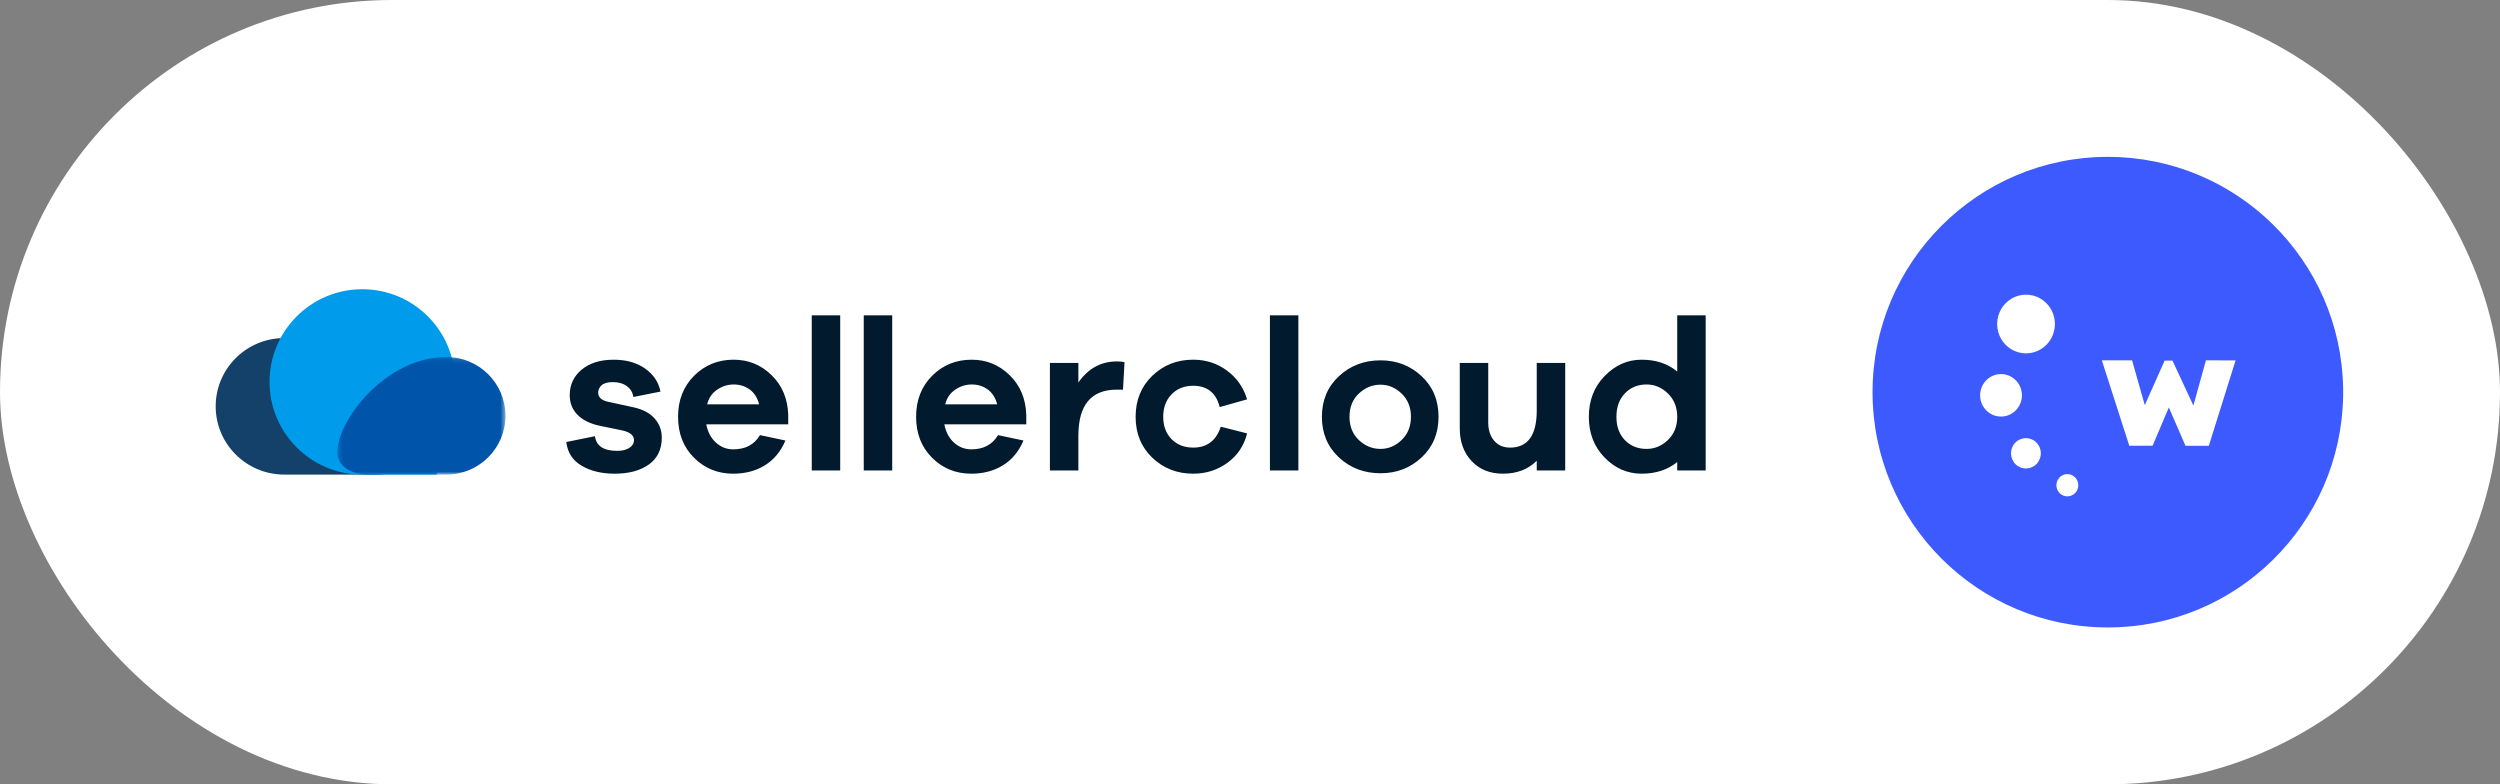
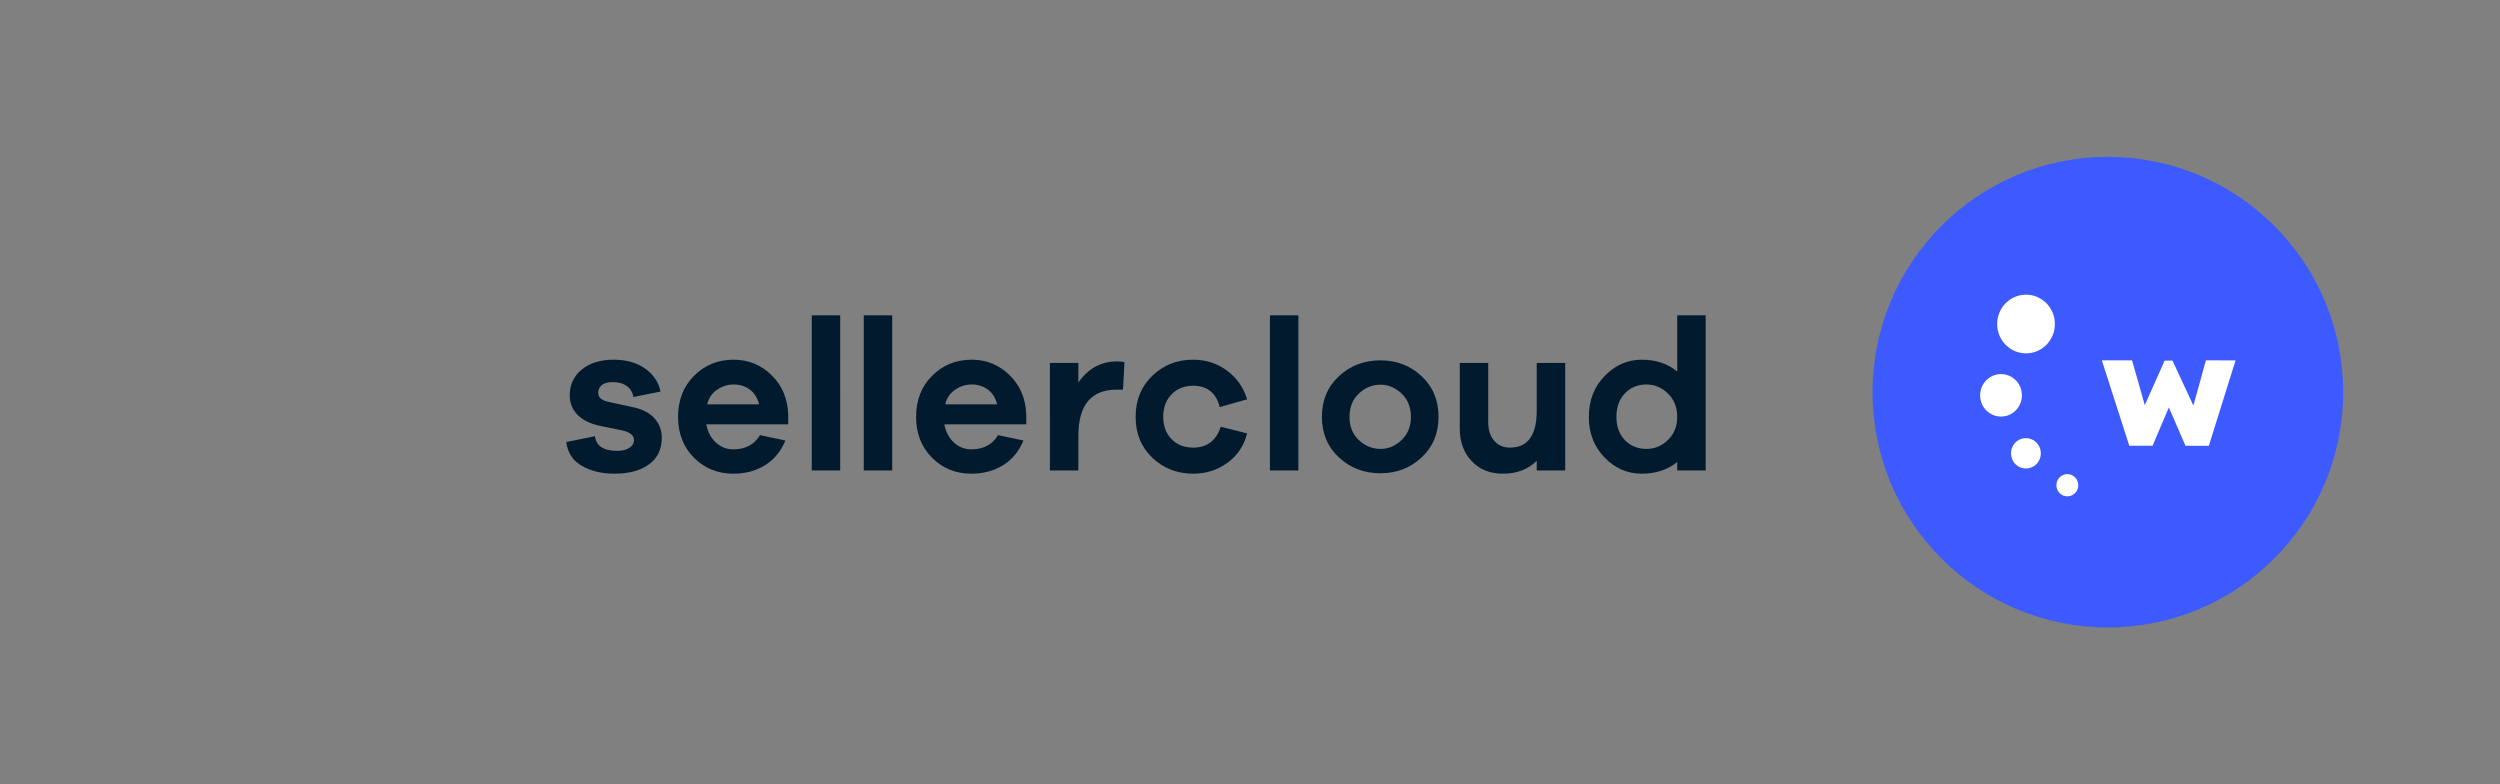
<svg xmlns="http://www.w3.org/2000/svg" xmlns:xlink="http://www.w3.org/1999/xlink" width="510" height="160" viewBox="0 0 510 160">
  <rect x="0" y="0" width="510" height="160" fill="#808080" stroke="none" />
  <defs>
-     <path id="prefix__a" d="M0.233 0.114L34.524 0.114 34.524 24.107 0.233 24.107z" />
-   </defs>
+     </defs>
  <g fill="none" fill-rule="evenodd">
-     <rect width="510" height="160" fill="#FFF" rx="80" />
    <g>
-       <path fill="#134169" d="M13.989 9.965C6.263 9.972-.001 16.2-.001 23.89c0 7.69 6.264 13.924 13.99 13.924H32.68s4.971.209 6.616-3.166c2.92-5.988-9.225-24.696-25.308-24.682" transform="translate(44 59)" />
-       <path fill="#009ceb" d="M48.82 18.908C48.82 8.466 40.35 0 29.903 0 19.456 0 10.986 8.466 10.986 18.908c0 10.443 8.47 18.908 18.917 18.908h15.162s3.755-13.997 3.755-18.908" transform="translate(44 59)" />
      <g transform="translate(44 59) translate(24.592 13.708)">
        <mask id="prefix__b" fill="#fff">
          <use xlink:href="#prefix__a" />
        </mask>
        <path fill="#0055aa" d="M22.471.114c6.657.006 12.053 5.371 12.053 11.997 0 6.626-5.396 11.997-12.053 11.997H6.367S2.16 24.123.666 21.38C-2.081 16.338 8.614.102 22.471.114" mask="url(#prefix__b)" />
      </g>
      <path fill="#011a2d" d="M291.909 32.578c1.642 0 3.093-.608 4.354-1.825 1.26-1.216 1.891-2.792 1.891-4.725 0-1.935-.63-3.517-1.891-4.748-1.261-1.231-2.712-1.847-4.354-1.847-1.789 0-3.263.601-4.42 1.803-1.16 1.202-1.738 2.799-1.738 4.792 0 1.992.579 3.582 1.737 4.77 1.158 1.186 2.632 1.78 4.42 1.78zm12.05-27.256v31.652h-5.805v-1.715c-1.964 1.583-4.383 2.374-7.257 2.374-2.903 0-5.425-1.1-7.565-3.297-2.14-2.198-3.21-4.967-3.21-8.308s1.077-6.118 3.232-8.33c2.155-2.213 4.67-3.32 7.543-3.32 2.903 0 5.322.806 7.257 2.418V5.322h5.805zm-28.658 9.715v21.937h-5.806v-1.979c-1.759 1.759-4.06 2.638-6.905 2.638-2.639 0-4.765-.857-6.377-2.572-1.613-1.714-2.42-3.934-2.42-6.66V15.037h5.807v12.134c0 1.553.402 2.798 1.209 3.736.806.938 1.884 1.406 3.233 1.406 3.635 0 5.453-2.52 5.453-7.56v-9.716h5.806zm-37.67 17.54c1.612 0 3.049-.607 4.31-1.824 1.26-1.216 1.891-2.792 1.891-4.725 0-1.935-.63-3.51-1.891-4.726-1.261-1.216-2.698-1.825-4.31-1.825-1.672 0-3.145.601-4.42 1.803-1.276 1.202-1.914 2.784-1.914 4.748 0 1.963.638 3.546 1.913 4.747 1.276 1.202 2.749 1.803 4.42 1.803zm0-18.067c3.283 0 6.076 1.077 8.378 3.23 2.301 2.155 3.452 4.918 3.452 8.288s-1.15 6.132-3.452 8.286-5.095 3.231-8.379 3.231c-3.342 0-6.172-1.077-8.488-3.231-2.317-2.154-3.474-4.916-3.474-8.286 0-3.37 1.157-6.133 3.474-8.287 2.316-2.154 5.146-3.231 8.488-3.231zm-22.567 22.464h5.805V5.322h-5.805v31.652zm-15.653-4.66c2.814 0 4.69-1.421 5.629-4.264l5.366 1.363c-.616 2.49-1.943 4.484-3.98 5.978-2.038 1.494-4.376 2.242-7.015 2.242-3.284 0-6.063-1.084-8.335-3.253-2.273-2.169-3.409-4.952-3.409-8.352 0-3.4 1.136-6.191 3.409-8.375 2.272-2.183 5.05-3.275 8.335-3.275 2.58 0 4.874.74 6.883 2.22 2.008 1.48 3.379 3.436 4.112 5.869l-5.586 1.582c-.733-2.901-2.536-4.352-5.41-4.352-1.818 0-3.291.587-4.42 1.759s-1.693 2.696-1.693 4.572c0 1.875.564 3.392 1.693 4.55 1.129 1.157 2.602 1.735 4.42 1.735zM183.859 14.73c.674 0 1.187.059 1.54.176l-.308 5.583h-1.276c-5.22 0-7.828 3.136-7.828 9.407v7.078h-5.807V15.037h5.807v4c1.993-2.871 4.617-4.307 7.872-4.307zm-29.626 4.703c-1.203 0-2.325.352-3.365 1.056-1.041.703-1.723 1.7-2.045 2.989h10.6c-.353-1.348-.998-2.359-1.936-3.033-.939-.675-2.023-1.012-3.254-1.012zm11.127 6.155v1.978h-16.713c.292 1.554.945 2.791 1.957 3.715 1.012.923 2.192 1.385 3.54 1.385 2.493 0 4.31-.968 5.454-2.902l5.19 1.1c-.938 2.227-2.331 3.911-4.178 5.054-1.848 1.143-4.003 1.715-6.466 1.715-3.166 0-5.835-1.084-8.004-3.253-2.17-2.169-3.255-4.952-3.255-8.352 0-3.4 1.092-6.191 3.276-8.375 2.185-2.183 4.875-3.275 8.072-3.275 2.99 0 5.563 1.048 7.718 3.143 2.156 2.096 3.292 4.785 3.409 8.067zm-33.153 11.386h5.806V5.322h-5.806v31.652zm-10.61 0h5.806V5.322h-5.806v31.652zm-15.926-17.54c-1.202 0-2.324.351-3.365 1.055-1.04.703-1.723 1.7-2.045 2.989h10.6c-.352-1.348-.997-2.359-1.935-3.033-.939-.675-2.023-1.012-3.255-1.012zm11.127 6.154v1.978h-16.713c.293 1.554.946 2.791 1.957 3.715 1.012.923 2.192 1.385 3.541 1.385 2.492 0 4.31-.968 5.454-2.902l5.19 1.1c-.939 2.227-2.331 3.911-4.178 5.054-1.848 1.143-4.003 1.715-6.466 1.715-3.167 0-5.835-1.084-8.005-3.253-2.17-2.169-3.254-4.952-3.254-8.352 0-3.4 1.092-6.191 3.276-8.375 2.184-2.183 4.875-3.275 8.071-3.275 2.99 0 5.564 1.048 7.719 3.143 2.155 2.096 3.29 4.785 3.408 8.067zM71.52 31.17l5.85-1.186c.264 1.993 1.773 2.99 4.53 2.99 1.056 0 1.891-.206 2.507-.617.616-.41.924-.937.924-1.582 0-.967-.807-1.627-2.42-1.978l-4.486-.923c-1.994-.41-3.526-1.158-4.596-2.242-1.07-1.084-1.605-2.418-1.605-4 0-2.14.813-3.884 2.441-5.232 1.627-1.347 3.804-2.022 6.531-2.022 2.551 0 4.685.601 6.4 1.802 1.715 1.202 2.763 2.77 3.144 4.704l-5.541 1.1c-.118-.909-.55-1.642-1.298-2.199-.747-.556-1.708-.835-2.88-.835-1.056 0-1.82.213-2.288.637-.47.426-.703.93-.703 1.517 0 .938.66 1.554 1.979 1.846l5.234 1.143c1.876.411 3.305 1.165 4.288 2.264.982 1.099 1.473 2.41 1.473 3.934 0 2.375-.872 4.192-2.617 5.451-1.744 1.26-4.083 1.89-7.015 1.89-2.61 0-4.838-.534-6.685-1.604-1.847-1.07-2.903-2.688-3.167-4.858z" transform="translate(44 59)" />
    </g>
    <g>
      <path fill="#3D5AFE" d="M48 96c26.263 0 47.598-21.084 48-47.248v-1.497C95.598 21.085 74.263 0 48 0 21.493 0 0 21.487 0 48.007 0 74.513 21.493 96 48 96z" transform="translate(382 32)" />
      <path fill="#FFF" d="M31.105 28.118c-3.25.115-5.794 2.887-5.68 6.19.113 3.303 2.84 5.888 6.091 5.772 3.25-.115 5.793-2.886 5.68-6.19-.113-3.303-2.84-5.887-6.091-5.772zm8.555 36.6c-1.233.044-2.198 1.096-2.154 2.348.042 1.253 1.077 2.234 2.31 2.19 1.233-.044 2.198-1.095 2.155-2.348-.044-1.253-1.078-2.233-2.31-2.19zm-10.6-6.351c-1.148 1.25-1.081 3.208.15 4.374 1.23 1.168 3.158 1.099 4.305-.153 1.148-1.251 1.081-3.207-.15-4.374-1.23-1.168-3.158-1.111-4.305.153zm1.41-9.873c-.083-2.392-2.058-4.264-4.411-4.18-2.354.084-4.196 2.09-4.113 4.483.081 2.392 2.056 4.263 4.41 4.18 2.354-.084 4.196-2.09 4.113-4.483zm34.984 2.243l-4.267-9.173h-1.6l-4.05 9.091-2.593-9.148h-6.17l5.598 17.417h4.759l3.315-7.801 3.397 7.82h4.759l5.455-17.417-6.046-.02-2.557 9.23z" transform="translate(382 32)" />
    </g>
  </g>
</svg>